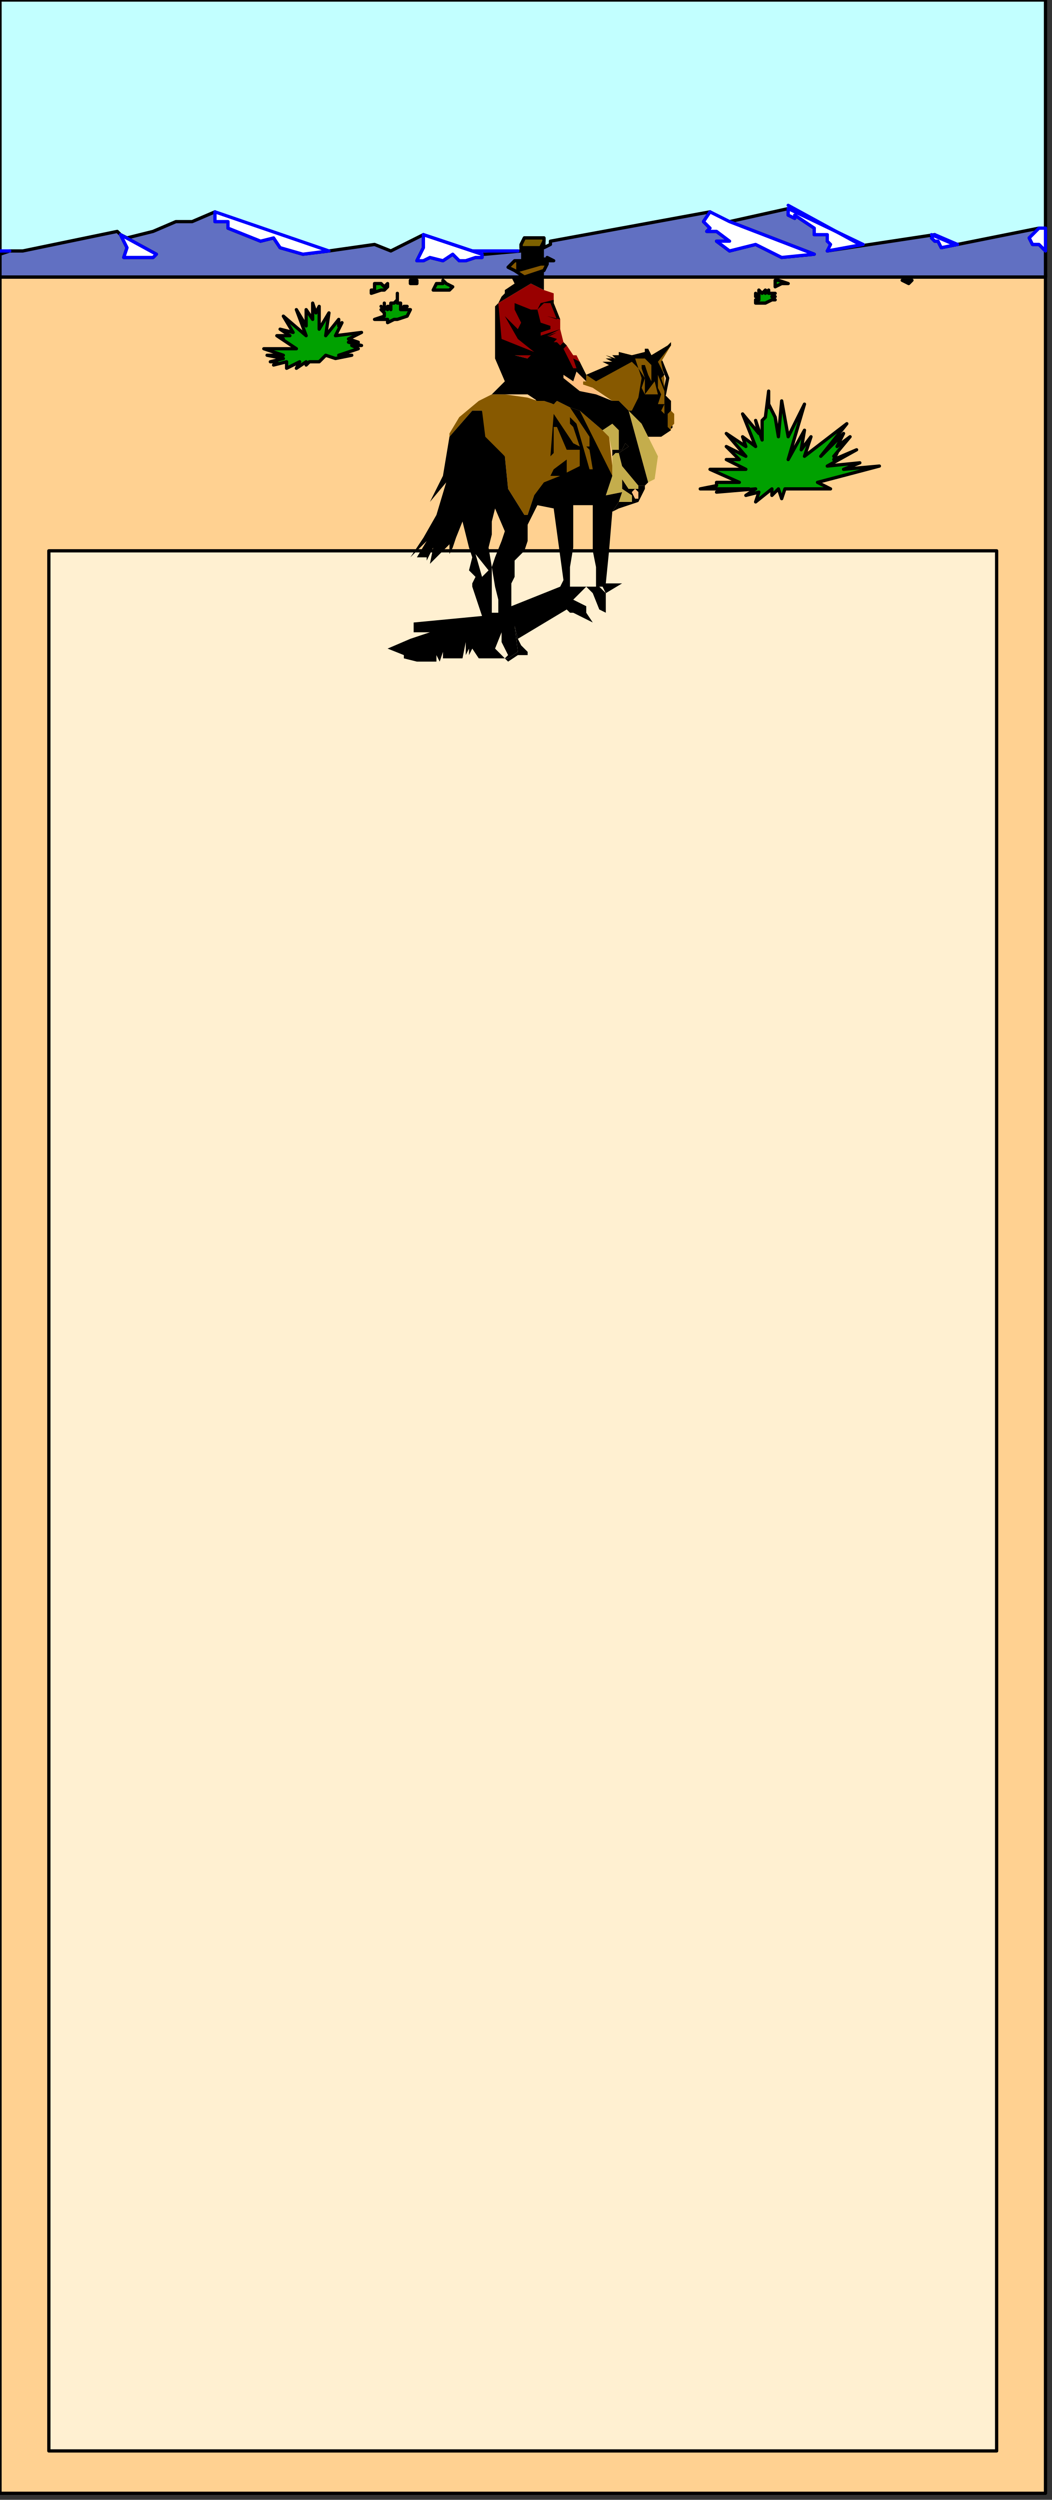
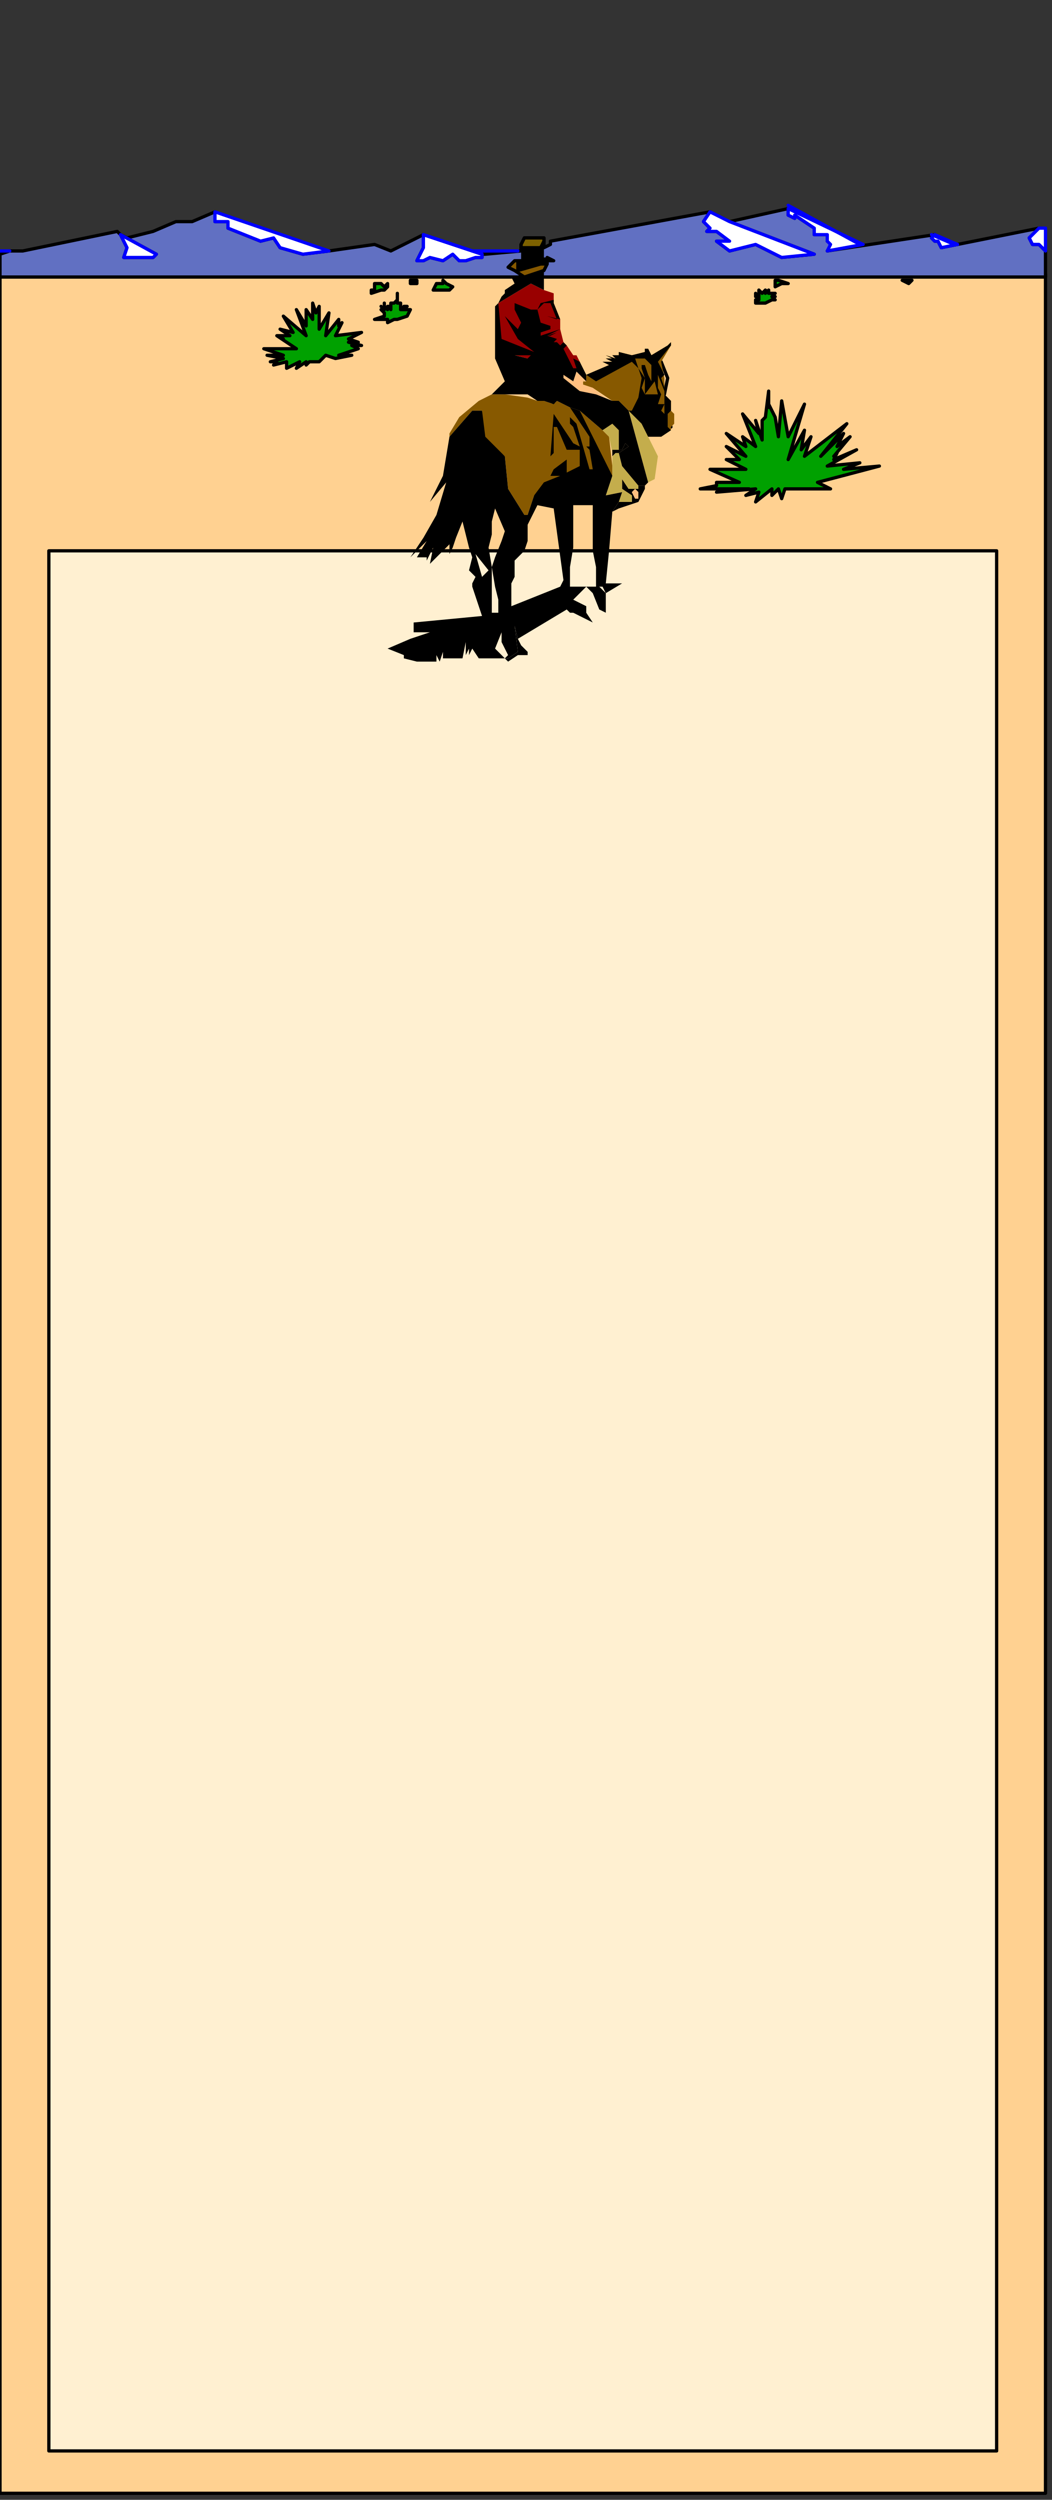
<svg xmlns="http://www.w3.org/2000/svg" xmlns:ns1="http://sodipodi.sourceforge.net/DTD/sodipodi-0.dtd" xmlns:ns2="http://www.inkscape.org/namespaces/inkscape" version="1.0" width="85.46mm" height="202.935mm" id="svg107" ns1:docname="BCKPC053.WMF">
  <rect width="100%" height="100%" fill="#333333" stroke="none" />
  <ns1:namedview pagecolor="#ffffff" bordercolor="#666666" borderopacity="1" objecttolerance="10" gridtolerance="10" guidetolerance="10" ns2:pageopacity="0" ns2:pageshadow="2" ns2:window-width="640" ns2:window-height="480" id="namedview109" />
  <defs id="defs3">
    <pattern id="WMFhbasepattern" patternUnits="userSpaceOnUse" width="6" height="6" x="0" y="0" />
  </defs>
  <path style="fill:none;stroke:#000000;stroke-width:1px;stroke-linecap:round;stroke-linejoin:round;stroke-miterlimit:4;stroke-dasharray:none;stroke-opacity:1;" d="  M 168,81   L 166,81   L 159,83   L 159,81   L 159,81   L 159,80   L 160,80   L 160,77   L 160,75   L 160,76   L 161,76   L 166,76   L 167,74   L 167,79   L 168,79   L 168,80   L 168,81  " id="path5" />
  <path style="fill:#ffd191;fill-rule:evenodd;fill-opacity:1;stroke:#000000;stroke-width:1px;stroke-linecap:round;stroke-linejoin:round;stroke-miterlimit:4;stroke-dasharray:none;stroke-opacity:1;" d="  M 0,765   L 0,84   L 321,84   L 321,765   L 0,765  z " id="path7" />
-   <path style="fill:#c2ffff;fill-rule:evenodd;fill-opacity:1;stroke:#000000;stroke-width:1px;stroke-linecap:round;stroke-linejoin:round;stroke-miterlimit:4;stroke-dasharray:none;stroke-opacity:1;" d="  M 0,85   L 0,0   L 321,0   L 321,85   L 0,85  z " id="path9" />
  <path style="fill:#6170c2;fill-rule:evenodd;fill-opacity:1;stroke:#000000;stroke-width:1px;stroke-linecap:round;stroke-linejoin:round;stroke-miterlimit:4;stroke-dasharray:none;stroke-opacity:1;" d="  M 93,78   L 101,77   L 115,75   L 120,77   L 130,72   L 130,74   L 130,76   L 130,76   L 128,80   L 130,80   L 132,79   L 136,80   L 139,78   L 140,79   L 141,80   L 143,80   L 146,79   L 148,79   L 148,78   L 149,78   L 160,77   L 160,75   L 161,73   L 167,73   L 167,74   L 167,76   L 169,75   L 169,74   L 218,65   L 216,68   L 218,70   L 217,71   L 220,71   L 224,74   L 224,74   L 220,74   L 224,77   L 232,75   L 240,79   L 250,78   L 224,68   L 242,64   L 242,65   L 242,66   L 242,66   L 244,67   L 244,66   L 250,70   L 250,72   L 254,72   L 254,74   L 256,75   L 254,77   L 287,72   L 286,73   L 287,74   L 288,74   L 289,76   L 319,70   L 320,70   L 320,70   L 319,70   L 316,73   L 317,75   L 319,75   L 321,77   L 321,85   L 161,85   L 0,85   L 0,78   L 3,77   L 7,77   L 36,71   L 37,72   L 39,76   L 38,79   L 47,79   L 48,78   L 48,78   L 37,72   L 39,73   L 47,71   L 54,68   L 59,68   L 66,65   L 66,68   L 70,68   L 70,70   L 80,74   L 84,73   L 86,76   L 93,78  z " id="path11" />
  <path style="fill:#000000;fill-rule:evenodd;fill-opacity:1;stroke:none;" d="  M 168,81   L 166,81   L 159,83   L 159,81   L 159,81   L 159,80   L 160,80   L 160,77   L 160,75   L 160,76   L 161,76   L 166,76   L 167,74   L 167,79   L 168,79   L 168,80   L 168,81  z " id="path13" />
  <path style="fill:#018001;fill-rule:evenodd;fill-opacity:1;stroke:none;" d="  M 90,86   L 91,86   L 91,86   L 90,86   L 90,86   L 90,86  z " id="path15" />
  <path style="fill:#018001;fill-rule:evenodd;fill-opacity:1;stroke:none;" d="  M 92,86   L 92,86   L 92,86  z " id="path17" />
  <path style="fill:#00a100;fill-rule:evenodd;fill-opacity:1;stroke:#000000;stroke-width:1px;stroke-linecap:round;stroke-linejoin:round;stroke-miterlimit:4;stroke-dasharray:none;stroke-opacity:1;" d="  M 279,87   L 280,86   L 279,86   L 277,86   L 279,87  z " id="path19" />
  <path style="fill:#00a100;fill-rule:evenodd;fill-opacity:1;stroke:#000000;stroke-width:1px;stroke-linecap:round;stroke-linejoin:round;stroke-miterlimit:4;stroke-dasharray:none;stroke-opacity:1;" d="  M 126,86   L 128,86   L 128,87   L 126,87   L 126,86   L 126,86  z " id="path21" />
  <path style="fill:#00a100;fill-rule:evenodd;fill-opacity:1;stroke:#000000;stroke-width:1px;stroke-linecap:round;stroke-linejoin:round;stroke-miterlimit:4;stroke-dasharray:none;stroke-opacity:1;" d="  M 239,86   L 242,87   L 240,87   L 238,88   L 238,87   L 238,86   L 239,86   L 239,86  z " id="path23" />
  <path style="fill:#00a100;fill-rule:evenodd;fill-opacity:1;stroke:#000000;stroke-width:1px;stroke-linecap:round;stroke-linejoin:round;stroke-miterlimit:4;stroke-dasharray:none;stroke-opacity:1;" d="  M 136,86   L 137,87   L 139,88   L 138,89   L 133,89   L 133,89   L 134,87   L 136,87   L 136,86  z " id="path25" />
  <path style="fill:#00a100;fill-rule:evenodd;fill-opacity:1;stroke:#000000;stroke-width:1px;stroke-linecap:round;stroke-linejoin:round;stroke-miterlimit:4;stroke-dasharray:none;stroke-opacity:1;" d="  M 117,87   L 118,88   L 119,87   L 119,88   L 118,89   L 117,89   L 114,90   L 114,89   L 115,89   L 115,87   L 115,87   L 117,87  z " id="path27" />
  <path style="fill:#00a100;fill-rule:evenodd;fill-opacity:1;stroke:#000000;stroke-width:1px;stroke-linecap:round;stroke-linejoin:round;stroke-miterlimit:4;stroke-dasharray:none;stroke-opacity:1;" d="  M 235,89   L 235,90   L 235,89   L 236,90   L 236,89   L 236,90   L 237,90   L 237,90   L 238,90   L 237,91   L 238,91   L 237,91   L 238,92   L 237,92   L 235,93   L 232,93   L 232,92   L 233,92   L 233,91   L 232,91   L 232,91   L 232,90   L 233,91   L 233,90   L 233,90   L 233,89   L 234,90   L 235,89  z " id="path29" />
  <path style="fill:#00a100;fill-rule:evenodd;fill-opacity:1;stroke:#000000;stroke-width:1px;stroke-linecap:round;stroke-linejoin:round;stroke-miterlimit:4;stroke-dasharray:none;stroke-opacity:1;" d="  M 122,90   L 122,91   L 122,93   L 123,93   L 123,95   L 124,95   L 124,94   L 125,94   L 124,95   L 126,95   L 126,95   L 125,97   L 122,98   L 121,98   L 119,99   L 119,98   L 118,98   L 116,98   L 116,98   L 116,98   L 115,98   L 115,98   L 118,97   L 118,97   L 118,96   L 117,95   L 118,95   L 117,94   L 118,95   L 118,93   L 118,93   L 118,94   L 119,95   L 119,94   L 120,94   L 120,95   L 120,94   L 120,93   L 121,93   L 121,93   L 122,92   L 122,90  z " id="path31" />
  <path style="fill:#00a100;fill-rule:evenodd;fill-opacity:1;stroke:#000000;stroke-width:1px;stroke-linecap:round;stroke-linejoin:round;stroke-miterlimit:4;stroke-dasharray:none;stroke-opacity:1;" d="  M 251,148   L 270,143   L 259,144   L 264,142   L 254,143   L 263,138   L 256,141   L 257,139   L 256,140   L 261,134   L 257,137   L 259,133   L 252,140   L 260,130   L 247,140   L 249,134   L 246,138   L 247,132   L 242,141   L 247,124   L 242,134   L 240,123   L 239,134   L 238,128   L 238,128   L 236,124   L 236,125   L 236,120   L 235,128   L 234,129   L 234,135   L 232,129   L 233,133   L 228,127   L 232,137   L 228,134   L 229,137   L 223,133   L 229,140   L 223,137   L 227,141   L 223,141   L 229,144   L 218,144   L 227,148   L 220,148   L 226,148   L 220,148   L 220,149   L 215,150   L 230,150   L 220,151   L 232,150   L 229,152   L 233,151   L 232,154   L 237,150   L 237,152   L 239,150   L 240,153   L 241,150   L 255,150   L 251,148  z " id="path33" />
  <path style="fill:#00a100;fill-rule:evenodd;fill-opacity:1;stroke:#000000;stroke-width:1px;stroke-linecap:round;stroke-linejoin:round;stroke-miterlimit:4;stroke-dasharray:none;stroke-opacity:1;" d="  M 103,110   L 108,109   L 104,109   L 110,107   L 108,106   L 111,106   L 107,105   L 110,105   L 107,104   L 111,102   L 103,103   L 105,99   L 104,100   L 104,98   L 100,103   L 101,96   L 98,101   L 98,94   L 97,96   L 96,93   L 96,98   L 94,95   L 94,100   L 91,95   L 94,103   L 87,97   L 90,102   L 86,101   L 89,103   L 85,103   L 87,104   L 85,103   L 91,107   L 86,107   L 90,107   L 81,107   L 87,109   L 82,109   L 87,110   L 83,111   L 85,111   L 84,112   L 88,111   L 88,113   L 92,111   L 91,113   L 94,111   L 94,112   L 95,111   L 96,111   L 98,111   L 98,111   L 100,109   L 103,110  z " id="path35" />
  <path style="fill:none;stroke:#000000;stroke-width:1px;stroke-linecap:round;stroke-linejoin:round;stroke-miterlimit:4;stroke-dasharray:none;stroke-opacity:1;" d="  M 175,130   L 170,125   L 170,124  " id="path37" />
-   <path style="fill:none;stroke:#000000;stroke-width:1px;stroke-linecap:round;stroke-linejoin:round;stroke-miterlimit:4;stroke-dasharray:none;stroke-opacity:1;" d="  M 170,127   L 168,125   L 165,123  " id="path39" />
+   <path style="fill:none;stroke:#000000;stroke-width:1px;stroke-linecap:round;stroke-linejoin:round;stroke-miterlimit:4;stroke-dasharray:none;stroke-opacity:1;" d="  M 170,127   L 168,125   " id="path39" />
  <path style="fill:none;stroke:#000000;stroke-width:1px;stroke-linecap:round;stroke-linejoin:round;stroke-miterlimit:4;stroke-dasharray:none;stroke-opacity:1;" d="  M 205,127   L 206,131  " id="path41" />
  <path style="fill:none;stroke:#000000;stroke-width:1px;stroke-linecap:round;stroke-linejoin:round;stroke-miterlimit:4;stroke-dasharray:none;stroke-opacity:1;" d="  M 203,111   L 205,116   L 204,121  " id="path43" />
  <path style="fill:#000000;fill-rule:evenodd;fill-opacity:1;stroke:none;" d="  M 156,201   L 154,197   L 154,194   L 152,199   L 155,202   L 155,202   L 156,201  z " id="path45" />
  <path style="fill:#875900;fill-rule:evenodd;fill-opacity:1;stroke:none;" d="  M 182,119   L 179,118   L 179,117   L 180,117   L 180,115   L 187,112   L 185,111   L 188,111   L 186,110   L 188,110   L 186,109   L 189,110   L 188,109   L 190,109   L 190,108   L 194,109   L 198,108   L 198,107   L 199,107   L 199,106   L 199,107   L 200,109   L 205,106   L 206,105   L 206,106   L 203,111   L 204,116   L 204,121   L 206,123   L 206,126   L 207,127   L 207,130   L 206,131   L 206,132   L 203,134   L 200,134   L 199,134   L 197,130   L 194,127   L 193,126   L 190,123   L 188,123   L 182,119  z " id="path47" />
  <path style="fill:#875900;fill-rule:evenodd;fill-opacity:1;stroke:none;" d="  M 151,121   L 155,121   L 162,122   L 165,123   L 167,123   L 170,124   L 171,123   L 175,125   L 178,126   L 185,132   L 187,134   L 188,143   L 188,146   L 164,152   L 162,158   L 161,158   L 156,150   L 155,140   L 148,134   L 148,126   L 145,126   L 138,134   L 138,134   L 138,133   L 141,128   L 147,123   L 151,121  z " id="path49" />
  <path style="fill:#000000;fill-rule:evenodd;fill-opacity:1;stroke:none;" d="  M 188,157   L 190,156   L 196,154   L 198,150   L 198,149   L 196,149   L 196,153   L 195,153   L 194,151   L 195,150   L 196,151   L 196,149   L 196,150   L 193,150   L 191,147   L 191,150   L 194,152   L 194,154   L 190,154   L 188,157  z " id="path51" />
  <path style="fill:#000000;fill-rule:evenodd;fill-opacity:1;stroke:none;" d="  M 188,140   L 188,140   L 189,139   L 190,139   L 193,137   L 193,137   L 192,136   L 191,138   L 189,138   L 188,138   L 188,139   L 188,140  z " id="path53" />
  <path style="fill:#990000;fill-rule:evenodd;fill-opacity:1;stroke:none;" d="  M 178,111   L 177,109   L 176,109   L 174,106   L 173,105   L 172,101   L 172,101   L 172,98   L 170,93   L 170,90   L 167,89   L 163,87   L 153,93   L 153,105   L 158,109   L 162,110   L 179,114   L 178,111  z " id="path55" />
  <path style="fill:#c4ad4c;fill-rule:evenodd;fill-opacity:1;stroke:none;" d="  M 197,130   L 194,127   L 193,126   L 199,148   L 201,147   L 202,140   L 199,134   L 197,130  z " id="path57" />
  <path style="fill:#c4ad4c;fill-rule:evenodd;fill-opacity:1;stroke:none;" d="  M 190,139   L 189,139   L 188,140   L 188,140   L 188,139   L 188,138   L 189,138   L 190,138   L 190,132   L 188,130   L 185,132   L 187,134   L 188,139   L 188,140   L 188,143   L 188,146   L 186,152   L 191,151   L 190,154   L 194,154   L 194,152   L 191,150   L 191,147   L 193,150   L 196,150   L 196,149   L 191,143   L 190,139  z " id="path59" />
  <path style="fill:#ffbf80;fill-rule:evenodd;fill-opacity:1;stroke:none;" d="  M 196,151   L 196,153   L 195,153   L 194,151   L 195,150   L 196,151  z " id="path61" />
  <path style="fill:#ffbf80;fill-rule:evenodd;fill-opacity:1;stroke:none;" d="  M 180,117   L 179,117   L 179,118   L 182,119   L 187,123   L 183,121   L 178,120   L 173,116   L 173,115   L 176,117   L 177,114   L 180,117   L 179,117   L 180,117  z " id="path63" />
  <path style="fill:#000000;fill-rule:evenodd;fill-opacity:1;stroke:none;" d="  M 161,85   L 167,83   L 167,82   L 167,86   L 167,89   L 163,87   L 153,93   L 154,91   L 155,90   L 155,89   L 158,87   L 157,85   L 161,85  z " id="path65" />
  <path style="fill:#ffffff;fill-rule:evenodd;fill-opacity:1;stroke:#0000ff;stroke-width:1px;stroke-linecap:round;stroke-linejoin:round;stroke-miterlimit:4;stroke-dasharray:none;stroke-opacity:1;" d="  M 148,78   L 148,79   L 146,79   L 143,80   L 141,80   L 140,79   L 139,78   L 136,80   L 132,79   L 130,80   L 128,80   L 130,76   L 130,76   L 130,74   L 130,72   L 148,78  z " id="path67" />
  <path style="fill:#ffffff;fill-rule:evenodd;fill-opacity:1;stroke:#0000ff;stroke-width:1px;stroke-linecap:round;stroke-linejoin:round;stroke-miterlimit:4;stroke-dasharray:none;stroke-opacity:1;" d="  M 316,73   L 317,75   L 319,75   L 321,77   L 321,70   L 320,70   L 319,70   L 316,73  z " id="path69" />
  <path style="fill:#ffffff;fill-rule:evenodd;fill-opacity:1;stroke:#0000ff;stroke-width:1px;stroke-linecap:round;stroke-linejoin:round;stroke-miterlimit:4;stroke-dasharray:none;stroke-opacity:1;" d="  M 294,75   L 289,76   L 288,74   L 287,74   L 286,73   L 287,72   L 294,75  z " id="path71" />
  <path style="fill:#ffffff;fill-rule:evenodd;fill-opacity:1;stroke:#0000ff;stroke-width:1px;stroke-linecap:round;stroke-linejoin:round;stroke-miterlimit:4;stroke-dasharray:none;stroke-opacity:1;" d="  M 101,77   L 93,78   L 86,76   L 84,73   L 80,74   L 70,70   L 70,68   L 66,68   L 66,65   L 101,77  z " id="path73" />
  <path style="fill:#ffffff;fill-rule:evenodd;fill-opacity:1;stroke:#0000ff;stroke-width:1px;stroke-linecap:round;stroke-linejoin:round;stroke-miterlimit:4;stroke-dasharray:none;stroke-opacity:1;" d="  M 38,79   L 47,79   L 48,78   L 48,78   L 37,72   L 39,76   L 38,79  z " id="path75" />
  <path style="fill:#ffffff;fill-rule:evenodd;fill-opacity:1;stroke:#0000ff;stroke-width:1px;stroke-linecap:round;stroke-linejoin:round;stroke-miterlimit:4;stroke-dasharray:none;stroke-opacity:1;" d="  M 254,77   L 265,75   L 242,64   L 242,65   L 242,66   L 242,66   L 244,67   L 244,66   L 250,70   L 250,72   L 254,72   L 254,74   L 255,75   L 254,77  z " id="path77" />
  <path style="fill:#ffffff;fill-rule:evenodd;fill-opacity:1;stroke:#0000ff;stroke-width:1px;stroke-linecap:round;stroke-linejoin:round;stroke-miterlimit:4;stroke-dasharray:none;stroke-opacity:1;" d="  M 216,68   L 218,70   L 217,71   L 220,71   L 224,74   L 224,74   L 220,74   L 224,77   L 232,75   L 240,79   L 250,78   L 224,68   L 218,65   L 216,68  z " id="path79" />
  <path style="fill:none;stroke:#0000ff;stroke-width:1px;stroke-linecap:round;stroke-linejoin:round;stroke-miterlimit:4;stroke-dasharray:none;stroke-opacity:1;" d="  M 242,63   L 264,75  " id="path81" />
  <path style="fill:none;stroke:#0000ff;stroke-width:1px;stroke-linecap:round;stroke-linejoin:round;stroke-miterlimit:4;stroke-dasharray:none;stroke-opacity:1;" d="  M 0,77   L 3,77  " id="path83" />
  <path style="fill:none;stroke:#0000ff;stroke-width:1px;stroke-linecap:round;stroke-linejoin:round;stroke-miterlimit:4;stroke-dasharray:none;stroke-opacity:1;" d="  M 286,72   L 293,75  " id="path85" />
  <path style="fill:none;stroke:#0000ff;stroke-width:1px;stroke-linecap:round;stroke-linejoin:round;stroke-miterlimit:4;stroke-dasharray:none;stroke-opacity:1;" d="  M 130,72   L 148,78  " id="path87" />
  <path style="fill:none;stroke:#0000ff;stroke-width:1px;stroke-linecap:round;stroke-linejoin:round;stroke-miterlimit:4;stroke-dasharray:none;stroke-opacity:1;" d="  M 145,77   L 159,77  " id="path89" />
  <path style="fill:#fff0d1;fill-rule:evenodd;fill-opacity:1;stroke:#000000;stroke-width:1px;stroke-linecap:round;stroke-linejoin:round;stroke-miterlimit:4;stroke-dasharray:none;stroke-opacity:1;" d="  M 15,169   L 306,169   L 306,752   L 15,752   L 15,169  z " id="path91" />
  <path style="fill:#875900;fill-rule:evenodd;fill-opacity:1;stroke:#000000;stroke-width:1px;stroke-linecap:round;stroke-linejoin:round;stroke-miterlimit:4;stroke-dasharray:none;stroke-opacity:1;" d="  M 167,83   L 168,81   L 168,80   L 170,80   L 168,79   L 168,80   L 168,81   L 166,81   L 159,83   L 159,81   L 159,81   L 159,80   L 160,80   L 158,80   L 156,82   L 158,83   L 161,85   L 167,83  z " id="path93" />
  <path style="fill:#7d6100;fill-rule:evenodd;fill-opacity:1;stroke:#000000;stroke-width:1px;stroke-linecap:round;stroke-linejoin:round;stroke-miterlimit:4;stroke-dasharray:none;stroke-opacity:1;" d="  M 161,73   L 167,73   L 167,74   L 166,76   L 161,76   L 160,76   L 160,75   L 161,73  z " id="path95" />
  <path style="fill:#000000;fill-rule:evenodd;fill-opacity:1;stroke:none;" d="  M 147,202   L 145,199   L 144,201   L 144,199   L 143,201   L 143,197   L 142,202   L 136,202   L 136,200   L 135,203   L 134,201   L 134,203   L 130,203   L 128,203   L 124,202   L 124,201   L 119,199   L 126,196   L 132,194   L 127,194   L 127,191   L 148,189   L 145,180   L 145,179   L 146,177   L 144,175   L 145,171   L 144,168   L 143,164   L 142,160   L 140,165   L 139,168   L 138,170   L 138,167   L 136,169   L 132,173   L 133,168   L 131,172   L 131,171   L 128,171   L 128,171   L 131,166   L 126,171   L 130,165   L 134,158   L 137,148   L 132,154   L 136,146   L 138,134   L 145,126   L 148,126   L 149,134   L 155,140   L 156,150   L 161,158   L 162,158   L 164,152   L 165,155   L 162,161   L 162,166   L 161,169   L 158,172   L 158,177   L 157,179   L 157,186   L 153,188   L 153,184   L 152,180   L 151,174   L 152,171   L 154,166   L 155,163   L 152,156   L 151,160   L 151,164   L 150,168   L 151,174   L 150,175   L 146,170   L 148,177   L 150,175   L 151,174   L 151,181   L 151,188   L 153,188   L 157,186   L 172,180   L 173,178   L 170,156   L 165,155   L 164,152   L 167,148   L 172,146   L 169,146   L 170,144   L 174,141   L 174,145   L 178,143   L 178,138   L 174,138   L 171,131   L 170,131   L 170,139   L 169,140   L 170,127   L 176,136   L 178,137   L 178,137   L 176,131   L 175,130   L 175,128   L 174,127   L 177,130   L 181,144   L 182,144   L 181,138   L 181,138   L 180,137   L 181,137   L 181,134   L 175,125   L 178,126   L 188,146   L 186,152   L 191,151   L 190,154   L 188,157   L 187,169   L 186,179   L 191,179   L 186,182   L 185,180   L 184,180   L 186,182   L 186,182   L 186,184   L 188,186   L 188,186   L 186,184   L 186,188   L 184,187   L 182,182   L 183,180   L 183,174   L 182,169   L 182,155   L 176,155   L 176,166   L 176,168   L 175,174   L 175,180   L 183,180   L 182,182   L 180,180   L 176,184   L 180,186   L 180,188   L 182,191   L 176,188   L 175,188   L 174,187   L 159,196   L 158,192   L 159,200   L 156,202   L 155,202   L 156,201   L 154,197   L 154,194   L 152,199   L 155,202   L 147,202  z " id="path97" />
  <path style="fill:#000000;fill-rule:evenodd;fill-opacity:1;stroke:none;" d="  M 165,123   L 162,121   L 155,121   L 151,121   L 155,117   L 152,110   L 152,95   L 152,94   L 153,93   L 154,104   L 164,108   L 163,109   L 158,109   L 162,110   L 163,109   L 164,108   L 159,104   L 155,97   L 159,101   L 160,99   L 158,95   L 158,93   L 163,95   L 165,95   L 166,93   L 170,92   L 170,93   L 167,93   L 165,95   L 166,99   L 169,100   L 169,101   L 166,102   L 166,103   L 172,101   L 168,103   L 169,103   L 171,102   L 168,103   L 171,104   L 172,105   L 173,105   L 172,105   L 171,104   L 170,105   L 169,105   L 171,105   L 172,106   L 172,106   L 173,105   L 173,105   L 174,106   L 173,107   L 176,113   L 177,113   L 176,110   L 178,111   L 180,115   L 180,117   L 177,114   L 176,117   L 173,115   L 173,116   L 178,120   L 183,121   L 188,123   L 190,123   L 193,126   L 199,148   L 198,149   L 196,149   L 191,143   L 190,139   L 193,137   L 193,137   L 192,136   L 191,138   L 190,138   L 190,132   L 188,130   L 185,132   L 178,126   L 175,125   L 171,123   L 170,124   L 167,123   L 165,123  z " id="path99" />
  <path style="fill:#000000;fill-rule:evenodd;fill-opacity:1;stroke:none;" d="  M 155,202   L 156,202   L 159,200   L 158,192   L 159,196   L 160,198   L 162,200   L 162,203   L 162,203   L 162,201   L 161,201   L 160,201   L 159,201   L 156,203   L 155,202  z " id="path101" />
  <path style="fill:#000000;fill-rule:evenodd;fill-opacity:1;stroke:none;" d="  M 180,115   L 187,112   L 185,111   L 188,111   L 186,110   L 188,110   L 186,109   L 189,110   L 188,109   L 190,109   L 190,108   L 194,109   L 198,108   L 198,107   L 199,107   L 199,106   L 199,107   L 200,109   L 205,106   L 206,105   L 206,106   L 202,111   L 204,115   L 203,116   L 204,119   L 204,121   L 206,123   L 206,126   L 206,126   L 205,127   L 204,125   L 204,124   L 204,120   L 202,115   L 202,119   L 203,121   L 202,121   L 201,117   L 198,121   L 202,121   L 203,121   L 202,124   L 204,124   L 204,124   L 203,126   L 204,127   L 204,125   L 205,127   L 205,131   L 206,132   L 206,132   L 203,134   L 203,133   L 203,133   L 203,133   L 203,132   L 203,132   L 203,133   L 203,133   L 203,134   L 200,134   L 199,134   L 197,130   L 194,127   L 193,126   L 194,126   L 196,122   L 197,116   L 196,113   L 194,111   L 195,110   L 196,113   L 198,116   L 197,119   L 198,121   L 198,119   L 198,116   L 197,113   L 197,112   L 198,112   L 199,115   L 200,117   L 200,116   L 200,115   L 200,112   L 198,110   L 195,110   L 194,111   L 183,117   L 180,115  z " id="path103" />
  <path style="fill:#000000;fill-rule:evenodd;fill-opacity:1;stroke:none;" d="  M 170,93   L 168,93   L 169,93   L 171,98   L 168,97   L 168,97   L 172,98   L 170,93  z " id="path105" />
</svg>